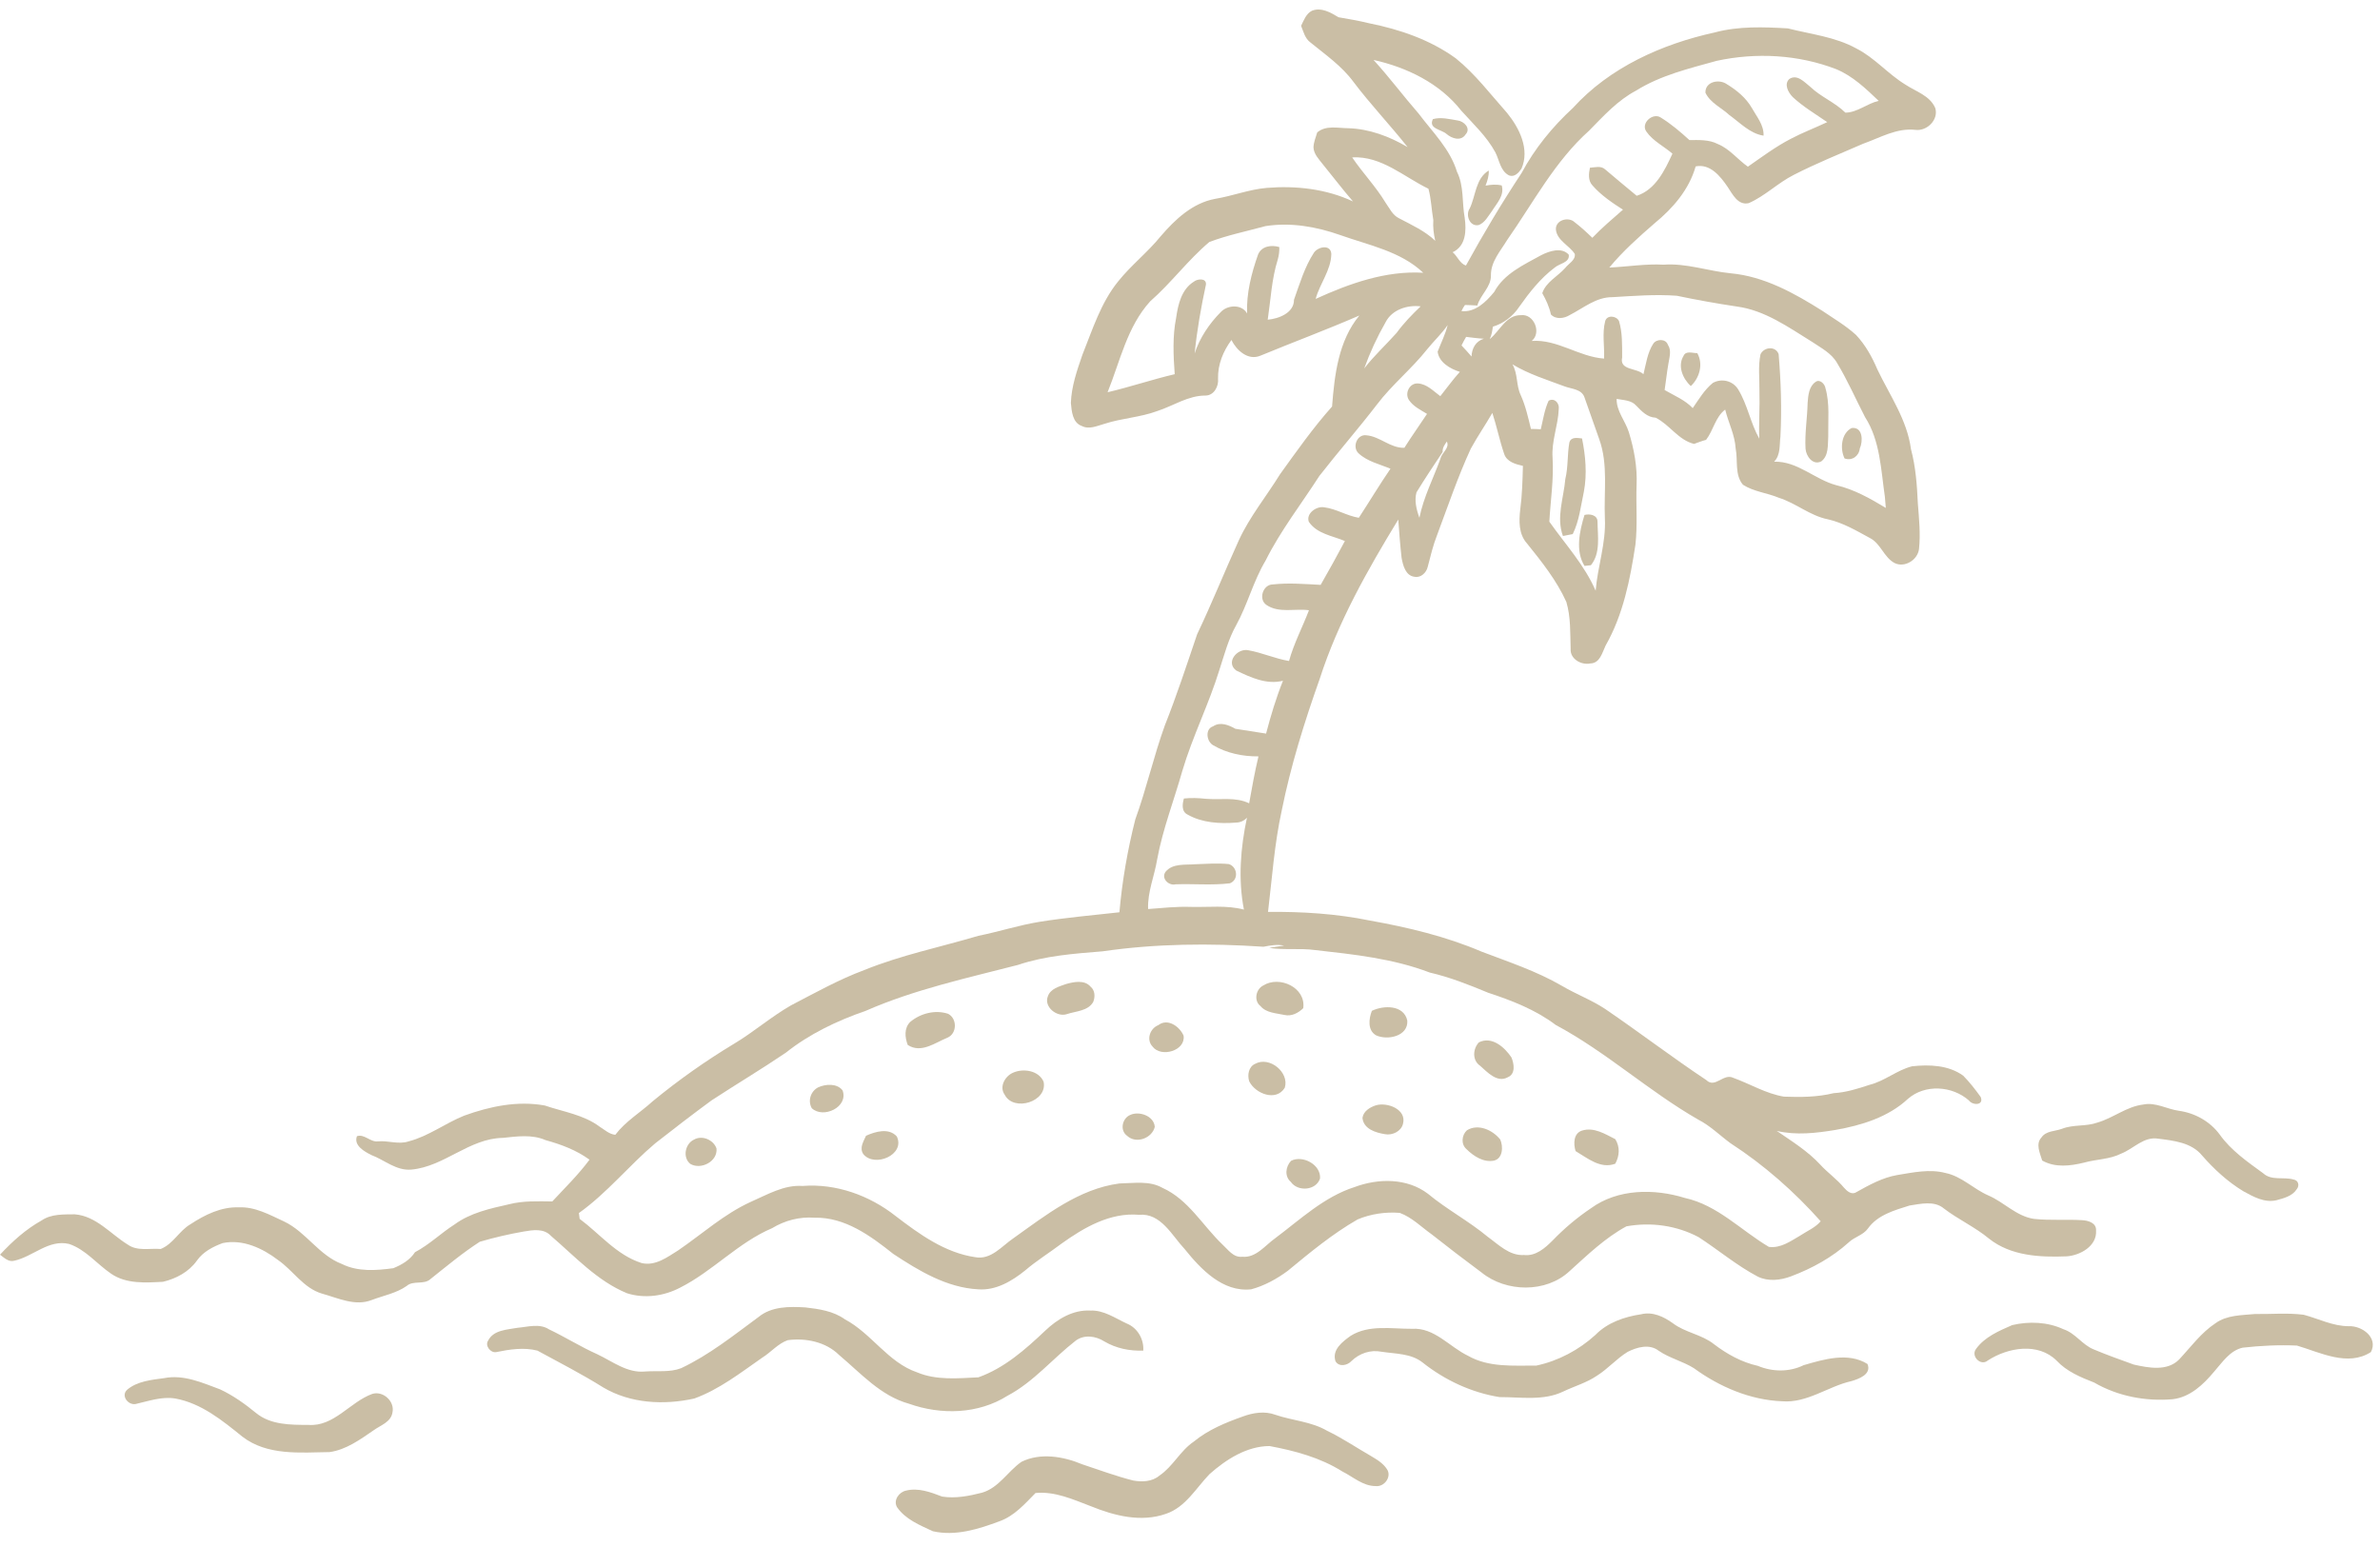
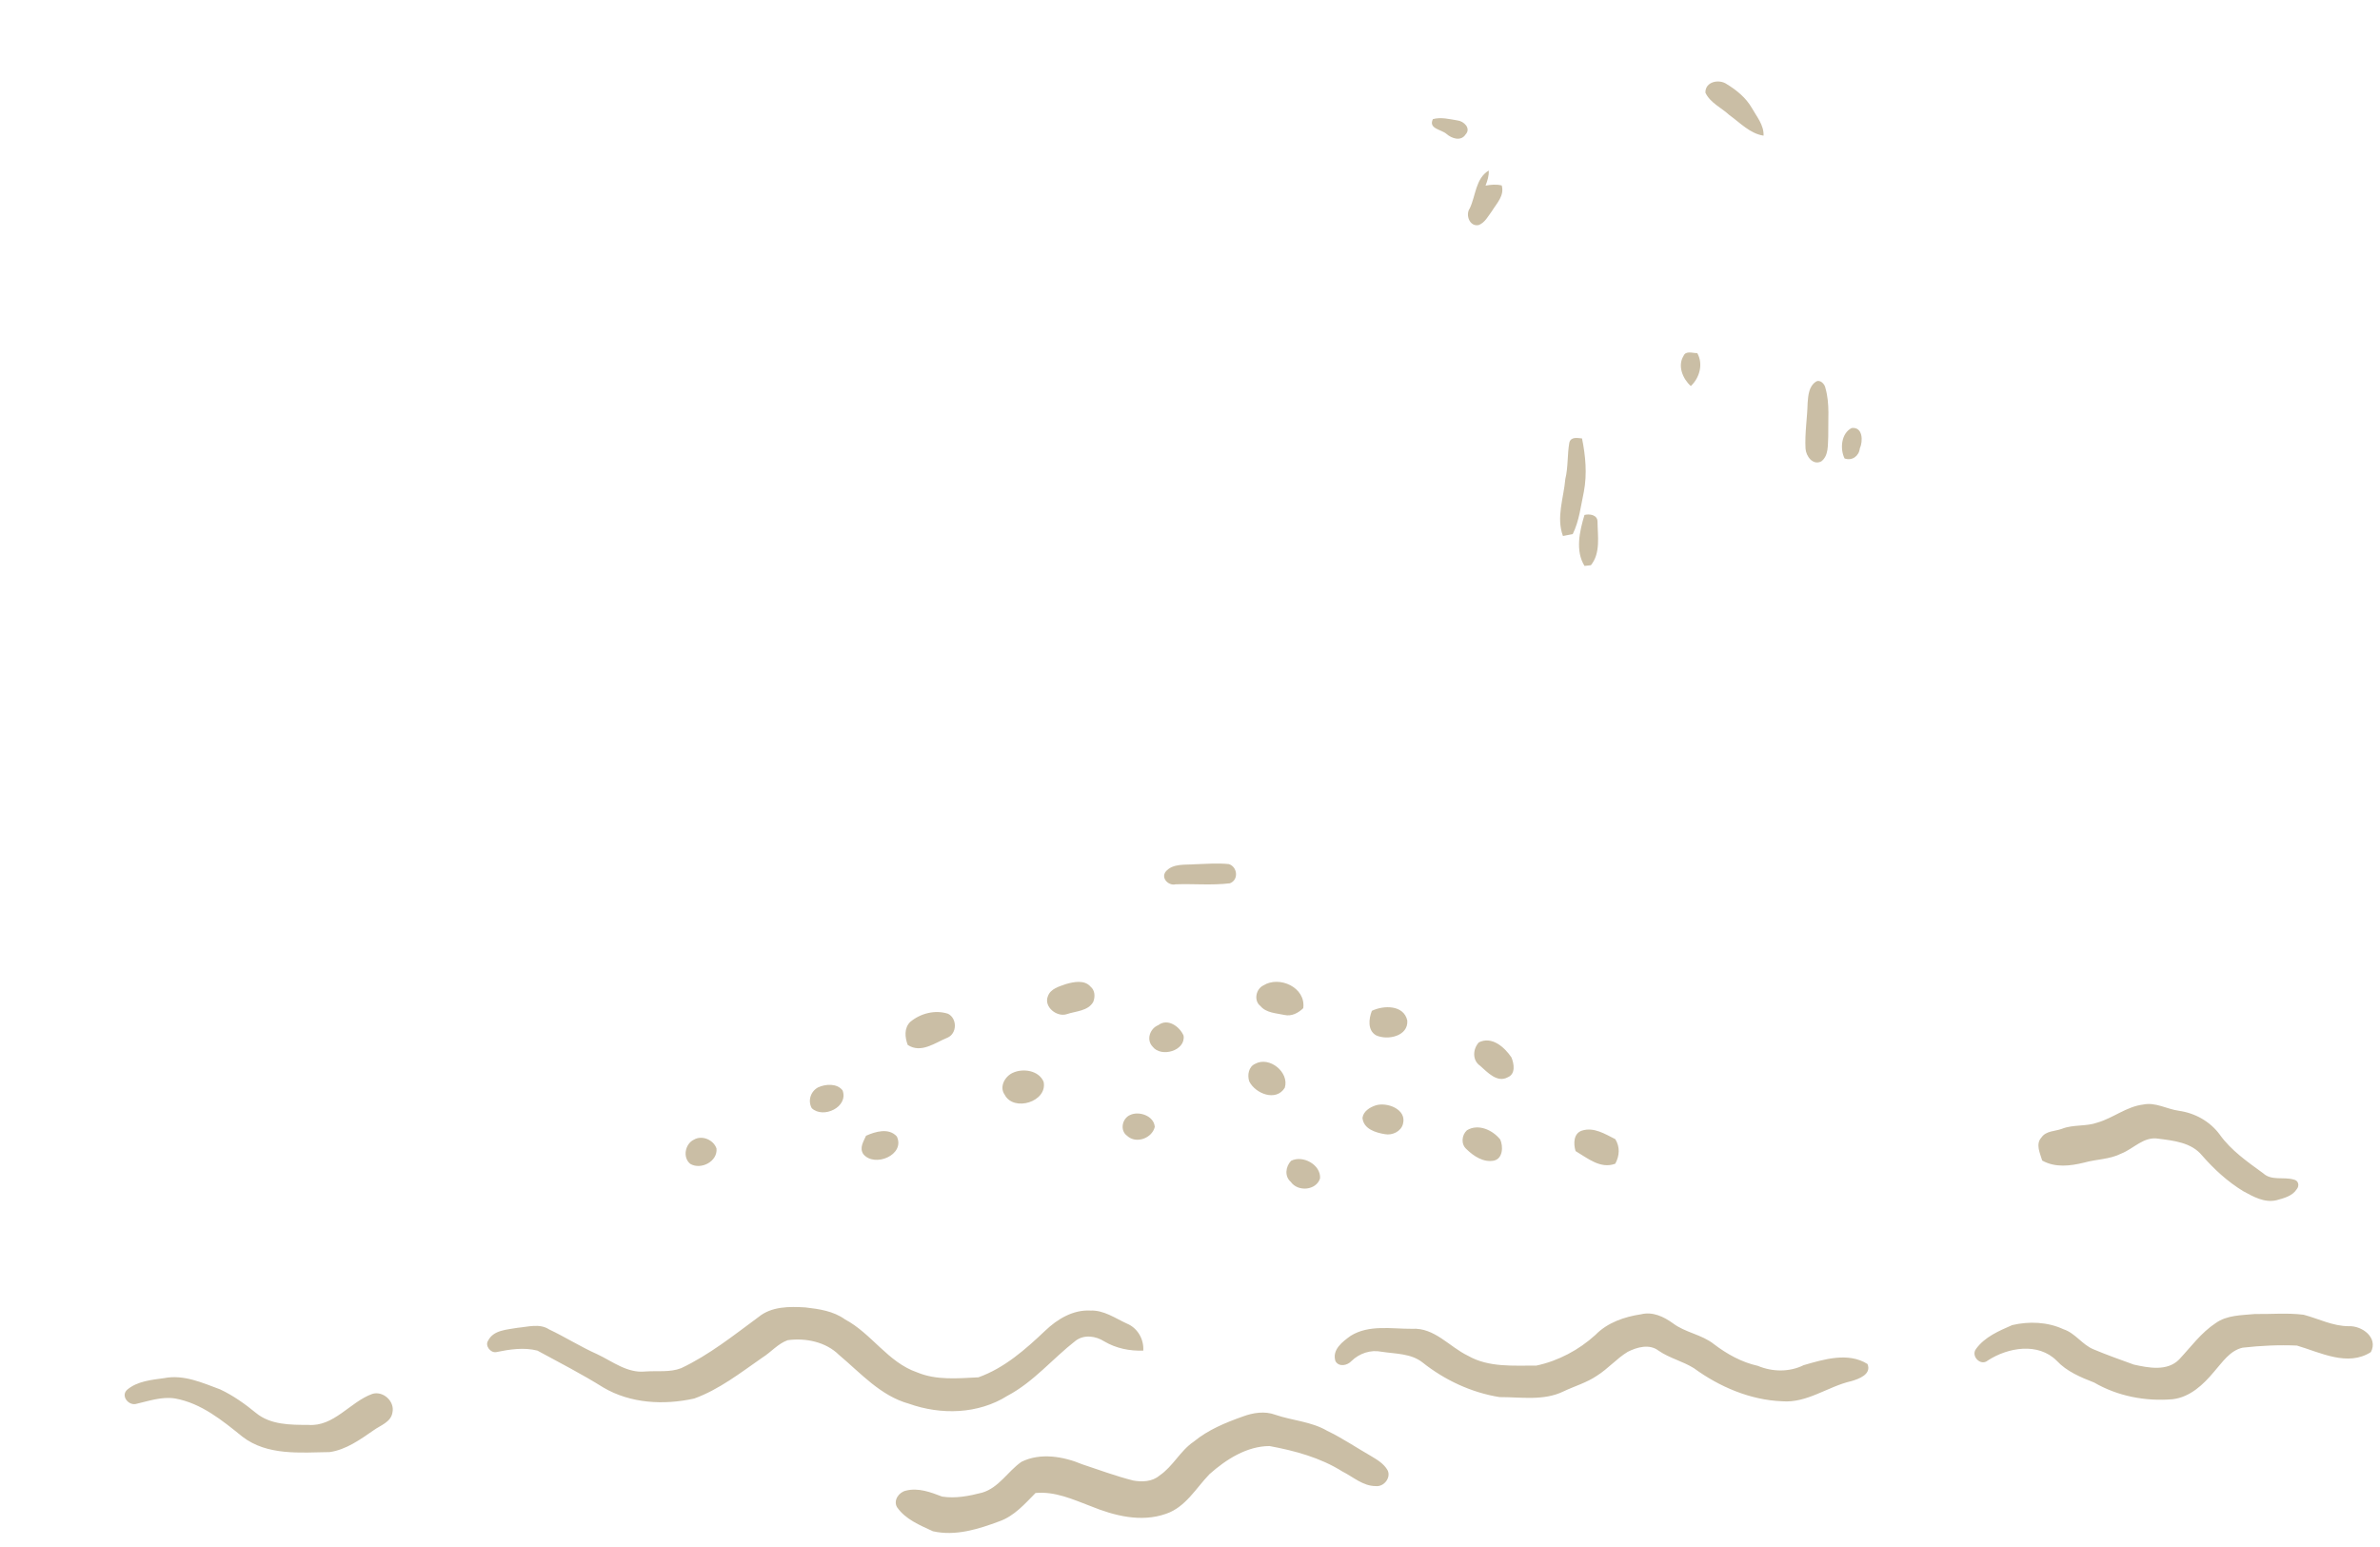
<svg xmlns="http://www.w3.org/2000/svg" width="120" height="78" viewBox="0 0 120 78">
  <g fill="#CABEA5" fill-rule="evenodd">
-     <path d="M55.593,47.966 C54.157,48.082 52.7,48.188 51.327,48.651 C48.736,49.32 46.108,49.889 43.647,50.967 C42.209,51.464 40.818,52.125 39.62,53.078 C38.394,53.91 37.115,54.671 35.872,55.485 C34.914,56.189 33.97,56.915 33.035,57.648 C31.711,58.767 30.61,60.151 29.188,61.162 C29.197,61.238 29.217,61.381 29.227,61.456 C30.252,62.217 31.096,63.286 32.353,63.684 C33.045,63.843 33.639,63.39 34.19,63.047 C35.398,62.221 36.5,61.218 37.843,60.603 C38.685,60.238 39.517,59.732 40.466,59.796 C42.155,59.663 43.841,60.273 45.159,61.313 C46.351,62.225 47.64,63.162 49.163,63.386 C49.965,63.541 50.506,62.831 51.096,62.433 C52.727,61.273 54.391,59.943 56.437,59.671 C57.163,59.659 57.948,59.516 58.611,59.892 C59.917,60.477 60.631,61.787 61.631,62.743 C61.918,63.003 62.184,63.417 62.636,63.366 C63.329,63.429 63.775,62.803 64.283,62.442 C65.557,61.489 66.757,60.344 68.3,59.851 C69.498,59.404 70.942,59.39 71.996,60.189 C72.952,60.983 74.054,61.564 75.01,62.358 C75.557,62.752 76.106,63.325 76.843,63.278 C77.433,63.345 77.904,62.927 78.287,62.541 C78.875,61.932 79.519,61.389 80.217,60.92 C81.567,59.934 83.41,59.922 84.954,60.402 C86.595,60.759 87.779,62.034 89.186,62.868 C89.78,62.947 90.273,62.584 90.755,62.305 C91.108,62.07 91.521,61.903 91.8,61.577 C90.466,60.081 88.94,58.735 87.254,57.643 C86.711,57.246 86.231,56.76 85.627,56.452 C83.127,55.018 80.984,53.037 78.439,51.678 C77.422,50.909 76.228,50.448 75.031,50.053 C74.073,49.655 73.102,49.269 72.092,49.037 C70.245,48.329 68.256,48.121 66.305,47.902 C65.538,47.798 64.757,47.911 63.991,47.794 C64.243,47.743 64.495,47.719 64.747,47.678 C64.395,47.603 64.047,47.67 63.704,47.735 C61.005,47.552 58.273,47.576 55.593,47.966 M72.736,22.792 C72.291,23.461 71.841,24.134 71.42,24.824 C71.304,25.234 71.418,25.701 71.567,26.107 C71.774,25.067 72.271,24.116 72.628,23.127 C72.694,22.812 73.102,22.604 72.952,22.262 C72.84,22.419 72.726,22.57 72.736,22.792 M76.257,18.369 C76.536,18.845 76.438,19.422 76.674,19.92 C76.92,20.462 77.048,21.048 77.191,21.629 C77.353,21.625 77.518,21.633 77.685,21.646 C77.803,21.158 77.874,20.656 78.083,20.203 C78.384,20.042 78.639,20.334 78.592,20.634 C78.559,21.458 78.22,22.243 78.281,23.08 C78.348,24.155 78.177,25.228 78.118,26.303 C78.921,27.441 79.892,28.49 80.453,29.785 C80.551,28.569 80.978,27.386 80.919,26.152 C80.856,24.812 81.098,23.431 80.632,22.139 C80.382,21.433 80.136,20.728 79.887,20.028 C79.739,19.61 79.228,19.614 78.885,19.481 C77.994,19.147 77.073,18.863 76.257,18.369 M73.69,17.417 C73.863,17.592 74.026,17.784 74.195,17.976 C74.209,17.562 74.41,17.202 74.817,17.078 C74.516,17.064 74.217,17.019 73.922,16.986 C73.843,17.123 73.765,17.258 73.69,17.417 M71.963,17.604 C71.182,18.594 70.188,19.389 69.425,20.397 C68.485,21.621 67.471,22.78 66.523,23.996 C65.614,25.409 64.568,26.75 63.812,28.263 C63.193,29.296 62.904,30.479 62.325,31.529 C61.934,32.227 61.735,33 61.487,33.761 C60.956,35.495 60.13,37.125 59.614,38.865 C59.195,40.352 58.627,41.799 58.346,43.321 C58.21,44.165 57.854,44.969 57.887,45.834 C58.601,45.783 59.319,45.699 60.041,45.726 C60.932,45.75 61.843,45.63 62.719,45.862 C62.42,44.328 62.548,42.749 62.872,41.228 C62.734,41.379 62.542,41.47 62.331,41.474 C61.503,41.54 60.618,41.491 59.88,41.073 C59.559,40.917 59.614,40.534 59.693,40.261 C60.059,40.22 60.427,40.236 60.795,40.275 C61.523,40.34 62.294,40.169 62.982,40.503 C63.124,39.71 63.266,38.914 63.452,38.137 C62.662,38.145 61.855,37.978 61.172,37.578 C60.83,37.39 60.748,36.754 61.165,36.621 C61.525,36.378 61.951,36.554 62.29,36.746 C62.803,36.825 63.319,36.909 63.836,36.988 C64.072,36.085 64.342,35.187 64.688,34.324 C63.862,34.534 63.057,34.155 62.335,33.81 C61.772,33.398 62.386,32.666 62.941,32.786 C63.639,32.908 64.292,33.212 64.993,33.327 C65.239,32.439 65.673,31.621 65.998,30.768 C65.294,30.673 64.485,30.928 63.86,30.505 C63.431,30.224 63.675,29.467 64.178,29.467 C64.975,29.379 65.784,29.447 66.588,29.489 C67.007,28.757 67.416,28.021 67.81,27.278 C67.182,27.013 66.397,26.917 65.99,26.307 C65.841,25.885 66.382,25.509 66.759,25.577 C67.369,25.652 67.904,26.007 68.512,26.107 C69.051,25.283 69.553,24.442 70.108,23.633 C69.561,23.402 68.947,23.271 68.506,22.863 C68.156,22.553 68.422,21.876 68.898,21.948 C69.582,22.007 70.1,22.6 70.808,22.578 C71.174,21.996 71.577,21.438 71.951,20.868 C71.624,20.668 71.264,20.497 71.044,20.175 C70.806,19.836 71.071,19.298 71.5,19.334 C71.945,19.363 72.275,19.72 72.62,19.975 C72.952,19.565 73.255,19.134 73.607,18.749 C73.125,18.6 72.551,18.273 72.486,17.729 C72.659,17.282 72.877,16.856 72.991,16.389 C72.692,16.827 72.297,17.19 71.963,17.604 M69.862,16.246 C69.439,16.986 69.075,17.768 68.784,18.577 C69.279,17.935 69.877,17.39 70.414,16.788 C70.774,16.295 71.195,15.86 71.63,15.446 C70.961,15.366 70.186,15.609 69.862,16.246 M63.803,11.401 C62.86,11.66 61.887,11.856 60.974,12.202 C59.898,13.11 59.054,14.263 57.991,15.195 C56.829,16.476 56.477,18.21 55.845,19.777 C56.984,19.51 58.092,19.134 59.229,18.867 C59.16,17.923 59.115,16.96 59.3,16.032 C59.398,15.342 59.573,14.585 60.199,14.198 C60.368,14.059 60.83,14.004 60.805,14.342 C60.557,15.489 60.352,16.648 60.234,17.825 C60.478,17.052 60.974,16.313 61.562,15.723 C61.904,15.366 62.618,15.33 62.878,15.807 C62.839,14.791 63.096,13.783 63.431,12.835 C63.61,12.404 64.104,12.337 64.503,12.457 C64.509,12.663 64.485,12.876 64.424,13.09 C64.115,14.071 64.07,15.107 63.919,16.119 C64.477,16.07 65.249,15.777 65.243,15.114 C65.532,14.306 65.78,13.457 66.25,12.739 C66.454,12.437 67.098,12.302 67.125,12.804 C67.113,13.624 66.545,14.293 66.336,15.071 C68.03,14.298 69.873,13.637 71.76,13.753 C70.625,12.672 69.02,12.366 67.586,11.856 C66.376,11.429 65.081,11.199 63.803,11.401 M68.176,7.935 C68.703,8.716 69.364,9.397 69.854,10.209 C70.058,10.493 70.21,10.852 70.55,11.011 C71.176,11.342 71.841,11.639 72.366,12.141 C72.283,11.788 72.244,11.442 72.268,11.095 C72.175,10.564 72.163,10.03 72.022,9.516 C70.776,8.914 69.653,7.855 68.176,7.935 M86.548,3.069 C85.157,3.457 83.727,3.796 82.491,4.569 C81.563,5.058 80.854,5.844 80.127,6.584 C78.391,8.135 77.304,10.226 75.984,12.111 C75.651,12.663 75.163,13.194 75.173,13.883 C75.185,14.473 74.644,14.859 74.487,15.405 C74.28,15.393 74.073,15.381 73.865,15.377 C73.8,15.464 73.741,15.568 73.686,15.685 C74.384,15.764 74.931,15.213 75.338,14.72 C75.834,13.796 76.828,13.353 77.705,12.867 C78.112,12.659 78.736,12.445 79.096,12.839 C79.161,13.249 78.614,13.282 78.378,13.5 C77.668,14.034 77.109,14.748 76.597,15.473 C76.287,15.94 75.809,16.313 75.271,16.47 C75.242,16.668 75.212,16.899 75.11,17.098 C75.626,16.688 75.932,15.876 76.684,15.891 C77.345,15.807 77.74,16.784 77.229,17.19 C78.531,17.098 79.605,17.992 80.878,18.08 C80.904,17.449 80.776,16.809 80.931,16.203 C81.01,15.868 81.496,15.911 81.631,16.187 C81.809,16.78 81.785,17.406 81.789,18.023 C81.645,18.681 82.511,18.537 82.863,18.867 C82.995,18.345 83.06,17.784 83.361,17.325 C83.524,17.082 83.992,17.07 84.096,17.386 C84.295,17.68 84.163,18.039 84.116,18.369 C84.041,18.792 83.998,19.23 83.931,19.665 C84.417,19.948 84.954,20.163 85.348,20.577 C85.658,20.13 85.94,19.648 86.363,19.306 C86.805,19.063 87.362,19.194 87.633,19.624 C88.111,20.397 88.255,21.325 88.704,22.119 C88.672,21.315 88.737,20.513 88.711,19.716 C88.721,19.096 88.637,18.469 88.765,17.863 C88.94,17.49 89.526,17.433 89.679,17.855 C89.795,19.23 89.841,20.622 89.77,22.007 C89.715,22.433 89.786,22.939 89.451,23.278 C90.637,23.247 91.497,24.175 92.589,24.465 C93.49,24.677 94.3,25.136 95.083,25.609 C95.062,25.413 95.046,25.224 95.036,25.048 C94.835,23.686 94.802,22.223 94.037,21.032 C93.565,20.124 93.157,19.179 92.626,18.302 C92.341,17.804 91.82,17.545 91.367,17.237 C90.175,16.501 88.977,15.636 87.553,15.452 C86.548,15.301 85.544,15.122 84.547,14.912 C83.463,14.832 82.377,14.92 81.299,14.983 C80.477,14.975 79.835,15.534 79.143,15.887 C78.862,16.062 78.443,16.119 78.197,15.856 C78.114,15.468 77.953,15.122 77.762,14.783 C77.941,14.222 78.543,13.934 78.917,13.512 C79.084,13.29 79.448,13.118 79.401,12.804 C79.121,12.37 78.513,12.131 78.449,11.584 C78.409,11.095 79.084,10.907 79.395,11.205 C79.708,11.446 80.001,11.713 80.286,11.99 C80.768,11.484 81.305,11.034 81.83,10.572 C81.279,10.218 80.723,9.844 80.292,9.348 C80.06,9.102 80.105,8.747 80.164,8.457 C80.416,8.441 80.721,8.341 80.937,8.545 C81.462,8.991 81.991,9.432 82.523,9.871 C83.465,9.573 83.939,8.588 84.325,7.747 C83.892,7.374 83.343,7.111 83.014,6.639 C82.704,6.217 83.339,5.652 83.744,5.931 C84.258,6.25 84.728,6.648 85.18,7.062 C85.658,7.062 86.17,7.031 86.612,7.262 C87.209,7.504 87.608,8.039 88.129,8.404 C88.835,7.914 89.524,7.396 90.287,7.002 C90.885,6.684 91.519,6.448 92.129,6.158 C91.542,5.752 90.919,5.385 90.395,4.899 C90.163,4.667 89.933,4.24 90.222,3.979 C90.622,3.724 90.982,4.149 91.275,4.377 C91.806,4.887 92.514,5.158 93.045,5.679 C93.641,5.676 94.143,5.217 94.723,5.085 C94.078,4.469 93.417,3.834 92.583,3.488 C90.675,2.751 88.54,2.635 86.548,3.069 M65.601,1.301 C65.742,1.017 65.856,0.687 66.151,0.54 C66.624,0.356 67.092,0.632 67.489,0.87 C68.001,0.958 68.516,1.046 69.02,1.17 C70.57,1.48 72.106,2.002 73.399,2.939 C74.384,3.734 75.151,4.754 75.991,5.699 C76.611,6.46 77.14,7.533 76.713,8.504 C76.578,8.704 76.367,8.947 76.092,8.847 C75.647,8.628 75.6,8.073 75.393,7.676 C74.957,6.874 74.28,6.25 73.678,5.581 C72.592,4.197 70.936,3.396 69.254,3.022 C70.049,3.891 70.755,4.842 71.528,5.727 C72.232,6.664 73.113,7.512 73.462,8.663 C73.822,9.385 73.708,10.209 73.851,10.987 C73.94,11.621 73.916,12.408 73.243,12.717 C73.483,12.91 73.601,13.294 73.914,13.386 C74.788,11.796 75.72,10.234 76.721,8.72 C77.382,7.484 78.279,6.388 79.306,5.444 C81.163,3.396 83.803,2.217 86.461,1.635 C87.659,1.313 88.92,1.36 90.142,1.431 C91.302,1.727 92.526,1.854 93.592,2.441 C94.517,2.906 95.193,3.734 96.077,4.269 C96.604,4.62 97.306,4.816 97.578,5.452 C97.751,6.038 97.161,6.623 96.574,6.548 C95.632,6.441 94.798,6.943 93.944,7.245 C92.77,7.755 91.584,8.233 90.445,8.816 C89.644,9.218 88.995,9.883 88.172,10.242 C87.622,10.368 87.358,9.791 87.108,9.424 C86.742,8.887 86.227,8.241 85.495,8.39 C85.161,9.565 84.348,10.501 83.424,11.258 C82.619,11.956 81.822,12.668 81.142,13.49 C82.06,13.449 82.965,13.294 83.882,13.345 C85.031,13.261 86.125,13.669 87.256,13.779 C88.951,13.934 90.468,14.779 91.883,15.672 C92.457,16.062 93.065,16.417 93.582,16.888 C94.049,17.386 94.389,17.992 94.656,18.624 C95.28,19.932 96.159,21.17 96.352,22.649 C96.59,23.537 96.655,24.459 96.698,25.379 C96.757,26.14 96.838,26.909 96.757,27.678 C96.694,28.227 96.041,28.641 95.528,28.39 C94.985,28.104 94.831,27.407 94.281,27.127 C93.602,26.758 92.921,26.354 92.16,26.183 C91.259,26.003 90.551,25.367 89.693,25.099 C89.097,24.848 88.428,24.793 87.881,24.442 C87.454,23.941 87.633,23.218 87.513,22.621 C87.474,21.927 87.146,21.315 86.984,20.652 C86.489,21.023 86.39,21.701 86.02,22.178 C85.814,22.231 85.615,22.311 85.414,22.382 C84.618,22.186 84.187,21.413 83.477,21.06 C83.046,21.04 82.774,20.732 82.497,20.45 C82.247,20.167 81.842,20.179 81.511,20.112 C81.498,20.728 81.944,21.215 82.125,21.784 C82.389,22.645 82.558,23.545 82.517,24.451 C82.481,25.45 82.57,26.454 82.46,27.453 C82.194,29.208 81.842,30.997 80.955,32.549 C80.786,32.896 80.675,33.439 80.188,33.451 C79.735,33.547 79.159,33.231 79.192,32.721 C79.167,31.925 79.202,31.115 78.976,30.35 C78.484,29.263 77.734,28.323 76.993,27.402 C76.566,26.931 76.582,26.262 76.652,25.681 C76.747,24.952 76.767,24.218 76.786,23.49 C76.414,23.406 75.97,23.286 75.84,22.884 C75.606,22.203 75.468,21.497 75.244,20.819 C74.896,21.425 74.494,22.007 74.156,22.625 C73.505,24.039 73.009,25.509 72.462,26.968 C72.256,27.486 72.128,28.039 71.984,28.586 C71.921,28.869 71.642,29.143 71.329,29.083 C70.865,29.032 70.737,28.502 70.668,28.123 C70.595,27.482 70.548,26.837 70.501,26.195 C68.947,28.745 67.458,31.37 66.539,34.232 C65.768,36.403 65.077,38.614 64.623,40.877 C64.255,42.556 64.139,44.271 63.934,45.977 C65.654,45.962 67.387,46.068 69.075,46.415 C70.991,46.758 72.903,47.213 74.703,47.982 C76.074,48.504 77.477,48.965 78.755,49.708 C79.462,50.126 80.243,50.416 80.931,50.871 C82.649,52.042 84.299,53.304 86.032,54.457 C86.479,54.894 86.896,54.098 87.393,54.345 C88.243,54.651 89.038,55.142 89.947,55.293 C90.783,55.324 91.631,55.32 92.449,55.118 C93.079,55.081 93.675,54.891 94.267,54.696 C95.032,54.504 95.644,53.955 96.403,53.763 C97.275,53.667 98.241,53.7 98.982,54.233 C99.305,54.559 99.592,54.926 99.864,55.306 C100.049,55.744 99.458,55.744 99.273,55.485 C98.431,54.743 97.06,54.651 96.199,55.404 C95.205,56.33 93.856,56.74 92.551,56.97 C91.57,57.133 90.563,57.25 89.585,57.021 C90.346,57.543 91.143,58.035 91.776,58.719 C92.152,59.131 92.614,59.449 92.974,59.883 C93.122,60.051 93.356,60.265 93.594,60.11 C94.249,59.743 94.918,59.373 95.664,59.245 C96.464,59.114 97.294,58.931 98.095,59.143 C98.908,59.31 99.5,59.947 100.249,60.273 C101.044,60.612 101.662,61.322 102.547,61.456 C103.353,61.544 104.166,61.473 104.976,61.521 C105.277,61.536 105.708,61.652 105.683,62.042 C105.738,62.827 104.878,63.302 104.197,63.345 C102.856,63.4 101.382,63.325 100.289,62.454 C99.58,61.866 98.738,61.489 98.014,60.934 C97.527,60.524 96.842,60.699 96.279,60.783 C95.52,61.022 94.664,61.258 94.18,61.944 C93.94,62.278 93.504,62.362 93.216,62.639 C92.374,63.4 91.363,63.955 90.303,64.353 C89.774,64.553 89.158,64.624 88.631,64.369 C87.574,63.812 86.652,63.031 85.649,62.38 C84.539,61.787 83.241,61.607 82.003,61.832 C80.925,62.417 80.042,63.274 79.139,64.09 C77.953,65.202 75.932,65.163 74.695,64.155 C73.851,63.529 73.013,62.89 72.189,62.238 C71.66,61.862 71.193,61.381 70.578,61.154 C69.864,61.095 69.11,61.205 68.449,61.485 C67.182,62.213 66.051,63.149 64.926,64.078 C64.373,64.486 63.751,64.828 63.083,65.008 C61.654,65.163 60.551,63.998 59.734,62.982 C59.085,62.293 58.534,61.15 57.429,61.25 C55.973,61.126 54.661,61.887 53.52,62.705 C52.914,63.162 52.263,63.564 51.685,64.059 C51.018,64.596 50.211,65.075 49.324,65.008 C47.742,64.926 46.336,64.078 45.043,63.225 C43.9,62.317 42.604,61.36 41.068,61.397 C40.316,61.342 39.578,61.532 38.933,61.923 C37.218,62.652 35.947,64.086 34.298,64.92 C33.482,65.349 32.504,65.489 31.615,65.206 C30.11,64.588 28.995,63.353 27.783,62.317 C27.421,61.923 26.87,62.015 26.398,62.095 C25.656,62.225 24.917,62.397 24.193,62.609 C23.321,63.17 22.519,63.843 21.71,64.486 C21.372,64.8 20.841,64.537 20.498,64.843 C19.977,65.206 19.334,65.322 18.751,65.544 C17.902,65.879 17.04,65.444 16.228,65.222 C15.297,64.943 14.782,64.059 14.016,63.529 C13.231,62.931 12.236,62.468 11.229,62.676 C10.735,62.86 10.239,63.115 9.927,63.561 C9.527,64.127 8.878,64.473 8.217,64.628 C7.334,64.675 6.362,64.745 5.599,64.218 C4.885,63.733 4.318,62.998 3.48,62.719 C2.451,62.48 1.67,63.353 0.728,63.564 C0.433,63.651 0.212,63.413 0,63.262 C0.616,62.597 1.304,61.978 2.097,61.536 C2.585,61.201 3.205,61.234 3.771,61.226 C4.851,61.313 5.567,62.213 6.435,62.748 C6.925,63.102 7.548,62.927 8.103,62.974 C8.738,62.719 9.033,62.054 9.608,61.723 C10.328,61.25 11.152,60.842 12.033,60.875 C12.854,60.832 13.601,61.254 14.327,61.589 C15.435,62.117 16.08,63.294 17.245,63.733 C18.045,64.131 18.974,64.059 19.831,63.943 C20.256,63.772 20.675,63.525 20.925,63.135 C21.647,62.756 22.233,62.174 22.914,61.74 C23.715,61.15 24.712,60.934 25.664,60.72 C26.378,60.536 27.116,60.569 27.846,60.577 C28.489,59.887 29.164,59.226 29.723,58.472 C29.058,57.986 28.292,57.703 27.504,57.484 C26.821,57.186 26.068,57.297 25.353,57.372 C23.658,57.397 22.399,58.823 20.74,58.971 C19.981,59.039 19.391,58.488 18.724,58.237 C18.368,58.058 17.823,57.756 17.996,57.288 C18.37,57.158 18.673,57.597 19.054,57.548 C19.572,57.497 20.097,57.719 20.603,57.548 C21.608,57.288 22.446,56.636 23.402,56.252 C24.694,55.783 26.095,55.489 27.47,55.74 C28.399,56.058 29.424,56.201 30.234,56.807 C30.482,56.962 30.716,57.186 31.023,57.217 C31.538,56.536 32.288,56.093 32.911,55.524 C34.208,54.457 35.587,53.484 37.023,52.619 C38.012,52.025 38.882,51.264 39.881,50.691 C41.095,50.061 42.291,49.388 43.578,48.91 C45.441,48.153 47.412,47.754 49.33,47.184 C50.361,46.978 51.368,46.648 52.409,46.479 C53.748,46.264 55.098,46.148 56.441,45.997 C56.579,44.42 56.852,42.849 57.242,41.315 C57.807,39.759 58.169,38.129 58.733,36.57 C59.333,35.061 59.837,33.518 60.358,31.984 C61.102,30.422 61.747,28.812 62.463,27.239 C63.012,26.048 63.85,25.028 64.534,23.92 C65.376,22.749 66.207,21.57 67.163,20.497 C67.287,18.9 67.483,17.186 68.54,15.907 C66.891,16.625 65.207,17.249 63.547,17.935 C62.917,18.194 62.355,17.664 62.089,17.143 C61.674,17.708 61.397,18.373 61.414,19.092 C61.454,19.473 61.216,19.94 60.781,19.944 C59.904,19.94 59.164,20.462 58.353,20.724 C57.496,21.044 56.567,21.083 55.698,21.366 C55.33,21.466 54.917,21.672 54.545,21.478 C54.075,21.315 54.033,20.732 53.994,20.318 C54.022,19.481 54.303,18.677 54.572,17.896 C55.084,16.621 55.501,15.267 56.38,14.185 C57.033,13.369 57.866,12.721 58.523,11.911 C59.252,11.062 60.126,10.238 61.265,10.026 C62.142,9.883 62.982,9.548 63.873,9.473 C65.347,9.353 66.871,9.524 68.221,10.158 C67.69,9.548 67.206,8.904 66.696,8.282 C66.494,8.022 66.24,7.767 66.226,7.429 C66.236,7.158 66.344,6.919 66.415,6.676 C66.852,6.305 67.446,6.46 67.965,6.464 C69.031,6.492 70.056,6.878 70.971,7.417 C70.086,6.297 69.102,5.268 68.243,4.13 C67.654,3.328 66.83,2.759 66.073,2.141 C65.795,1.939 65.721,1.596 65.601,1.301" />
    <path d="M85.988 4.675C85.969 4.11 86.681 3.97 87.068 4.245 87.56 4.545 88.024 4.922 88.321 5.432 88.567 5.875 88.941 6.297 88.919 6.84 88.233 6.736 87.737 6.189 87.198 5.804 86.793 5.428 86.232 5.19 85.988 4.675M72.247 6.006C72.656 5.894 73.081 6.006 73.49 6.073 73.803 6.106 74.185 6.469 73.895 6.779 73.659 7.142 73.195 6.983 72.931 6.751 72.666 6.52 72.009 6.496 72.247 6.006M74.106 10.505C74.411 9.868 74.397 8.995 75.062 8.599 75.08 8.854 74.997 9.113 74.901 9.36 75.168 9.309 75.442 9.285 75.717 9.35 75.865 9.86 75.465 10.25 75.221 10.647 75.032 10.898 74.875 11.219 74.564 11.345 74.098 11.453 73.876 10.827 74.106 10.505M84.881 17.951C84.997 17.66 85.351 17.813 85.577 17.804 85.886 18.353 85.699 19.043 85.252 19.465 84.845 19.102 84.574 18.449 84.881 17.951M91.545 19.254C91.755 19.099 92.011 19.362 92.04 19.573 92.265 20.358 92.166 21.19 92.18 22.008 92.153 22.427 92.212 22.971 91.83 23.263 91.401 23.481 91.059 22.996 91.035 22.62 90.992 21.847 91.124 21.08 91.141 20.311 91.169 19.932 91.208 19.481 91.545 19.254M93.003 23.115C92.763 22.626 92.834 21.844 93.361 21.581 93.927 21.51 93.941 22.238 93.772 22.613 93.729 22.995 93.382 23.25 93.003 23.115M79.127 22.314C79.211 22.008 79.534 22.084 79.766 22.106 79.943 22.983 80.028 23.891 79.86 24.785 79.705 25.505 79.628 26.256 79.298 26.929 79.172 26.951 78.924 27.004 78.804 27.025 78.456 26.088 78.843 25.103 78.924 24.15 79.072 23.546 79.018 22.92 79.127 22.314M79.89 25.964C80.146 25.897 80.547 25.956 80.547 26.303 80.553 27.027 80.712 27.888 80.213 28.498 80.134 28.51 79.973 28.526 79.892 28.534 79.418 27.778 79.644 26.77 79.89 25.964M60.26 43.575C60.824 43.555 61.391 43.512 61.956 43.567 62.392 43.699 62.471 44.36 62.011 44.536 61.106 44.646 60.185 44.554 59.276 44.587 58.92 44.675 58.521 44.277 58.775 43.946 59.135 43.52 59.762 43.618 60.26 43.575M53.751 49.615C54.144 49.503 54.685 49.393 54.988 49.75 55.208 49.929 55.228 50.256 55.12 50.519 54.854 50.982 54.245 50.978 53.79 51.133 53.285 51.3 52.618 50.762 52.834 50.233 52.966 49.846 53.414 49.736 53.751 49.615M63.696 49.687C64.504 49.177 65.854 49.787 65.71 50.834 65.458 51.074 65.124 51.258 64.76 51.174 64.341 51.082 63.843 51.074 63.55 50.723 63.202 50.452 63.324 49.867 63.696 49.687M69.17 50.966C69.762 50.678 70.781 50.66 70.956 51.456 71.013 52.245 69.966 52.467 69.388 52.204 68.941 51.957 69.014 51.364 69.17 50.966M45.89 51.528C46.408 51.093 47.147 50.901 47.8 51.114 48.267 51.348 48.263 52.113 47.769 52.321 47.141 52.576 46.441 53.129 45.768 52.686 45.623 52.301 45.579 51.842 45.89 51.528M58.403 51.687C58.873 51.324 59.479 51.754 59.676 52.217 59.79 52.978 58.547 53.337 58.116 52.774 57.777 52.419 57.986 51.85 58.403 51.687M74.565 52.556C75.22 52.229 75.859 52.798 76.206 53.313 76.339 53.627 76.428 54.153 76.021 54.316 75.488 54.612 74.996 54.061 74.626 53.735 74.219 53.455 74.262 52.882 74.565 52.556M63.281 53.64C64.005 53.238 65.018 54.066 64.78 54.843 64.345 55.559 63.293 55.145 62.986 54.521 62.883 54.201 62.956 53.786 63.281 53.64M51.06 54.094C51.577 53.851 52.374 53.967 52.618 54.54 52.834 55.548 51.107 56.079 50.655 55.193 50.371 54.795 50.672 54.269 51.06 54.094M41.246 54.827C41.626 54.651 42.204 54.613 42.483 54.978 42.794 55.814 41.51 56.424 40.929 55.875 40.717 55.496 40.878 55.023 41.246 54.827M69.357 55.735C69.923 55.552 70.935 55.923 70.74 56.659 70.653 57.043 70.199 57.257 69.833 57.186 69.363 57.11 68.747 56.927 68.696 56.362 68.743 56.027 69.07 55.831 69.357 55.735M105.753 56.6C106.552 56.369 107.217 55.794 108.057 55.692 108.682 55.559 109.253 55.923 109.861 56.006 110.665 56.118 111.427 56.537 111.917 57.202 112.491 58.009 113.321 58.581 114.112 59.158 114.531 59.544 115.137 59.325 115.642 59.472 115.888 59.509 115.959 59.784 115.792 59.974 115.576 60.309 115.141 60.417 114.775 60.517 114.175 60.655 113.616 60.341 113.109 60.062 112.32 59.584 111.635 58.954 111.029 58.26 110.492 57.603 109.599 57.512 108.818 57.412 108.084 57.293 107.581 57.918 106.957 58.162 106.373 58.46 105.7 58.444 105.08 58.619 104.38 58.791 103.621 58.883 102.968 58.515 102.859 58.146 102.625 57.687 102.926 57.357 103.162 57.006 103.613 57.047 103.965 56.914 104.539 56.688 105.179 56.808 105.753 56.6M56.983 56.217C57.432 56.005 58.185 56.26 58.224 56.819 58.089 57.388 57.286 57.692 56.832 57.27 56.446 56.995 56.582 56.385 56.983 56.217M73.961 56.99C74.531 56.639 75.257 56.974 75.641 57.453 75.798 57.798 75.782 58.42 75.318 58.52 74.795 58.62 74.301 58.294 73.943 57.943 73.652 57.692 73.697 57.233 73.961 56.99M43.665 57.265C44.135 57.053 44.815 56.851 45.219 57.302 45.657 58.234 44.082 58.887 43.525 58.185 43.32 57.867 43.543 57.549 43.665 57.265M79.441 58.038C79.329 57.671 79.331 57.147 79.761 57.006 80.365 56.814 80.924 57.177 81.443 57.436 81.687 57.83 81.66 58.269 81.443 58.675 80.694 58.954 80.043 58.393 79.441 58.038M34.991 57.46C35.398 57.222 35.978 57.469 36.126 57.907 36.193 58.56 35.345 58.999 34.806 58.684 34.402 58.36 34.546 57.664 34.991 57.46M65.097 58.528C65.683 58.226 66.61 58.724 66.557 59.418 66.36 60.03 65.434 60.099 65.083 59.591 64.755 59.31 64.82 58.816 65.097 58.528M38.239 66.409C38.9 65.863 39.797 65.871 40.606 65.92 41.298 65.999 42.022 66.103 42.602 66.522 43.944 67.233 44.77 68.692 46.24 69.194 47.212 69.604 48.301 69.494 49.332 69.445 50.644 68.976 51.701 68.039 52.698 67.095 53.31 66.509 54.103 66.03 54.978 66.079 55.655 66.05 56.227 66.464 56.819 66.736 57.351 66.952 57.683 67.521 57.644 68.098 56.957 68.123 56.278 67.986 55.684 67.637 55.25 67.358 54.661 67.274 54.231 67.601 53.07 68.504 52.116 69.677 50.8 70.373 49.324 71.305 47.446 71.352 45.833 70.777 44.398 70.381 43.405 69.239 42.303 68.315 41.638 67.656 40.619 67.45 39.716 67.572 39.221 67.748 38.876 68.178 38.434 68.453 37.344 69.21 36.27 70.055 35.005 70.514 33.478 70.852 31.793 70.769 30.415 69.955 29.341 69.282 28.21 68.704 27.097 68.098 26.416 67.923 25.694 68.035 25.015 68.174 24.728 68.223 24.439 67.843 24.612 67.593 24.884 67.054 25.574 67.044 26.09 66.948 26.615 66.903 27.205 66.715 27.683 67.027 28.505 67.417 29.276 67.907 30.109 68.278 30.882 68.641 31.625 69.243 32.532 69.151 33.136 69.106 33.77 69.206 34.344 68.984 35.76 68.315 36.984 67.333 38.239 66.409M82.742 66.266C83.328 66.123 83.879 66.382 84.345 66.717 84.973 67.194 85.805 67.282 86.422 67.776 87.081 68.277 87.815 68.685 88.632 68.867 89.369 69.175 90.221 69.187 90.941 68.832 91.96 68.536 93.188 68.163 94.159 68.773 94.376 69.289 93.729 69.526 93.349 69.636 92.161 69.903 91.116 70.756 89.849 70.652 88.248 70.589 86.694 69.924 85.411 68.987 84.845 68.632 84.176 68.481 83.627 68.102 83.163 67.745 82.543 67.922 82.071 68.159 81.512 68.498 81.079 69.012 80.519 69.363 80.003 69.716 79.394 69.887 78.833 70.154 77.83 70.644 76.683 70.438 75.609 70.442 74.194 70.217 72.841 69.585 71.719 68.691 71.139 68.235 70.35 68.263 69.656 68.155 69.105 68.043 68.544 68.235 68.145 68.62 67.94 68.849 67.508 68.942 67.333 68.628 67.15 68.047 67.695 67.645 68.1 67.353 69.024 66.776 70.165 67.006 71.192 66.998 72.331 66.927 73.073 67.908 74.023 68.361 75.062 68.955 76.311 68.849 77.466 68.853 78.571 68.616 79.606 68.067 80.442 67.306 81.048 66.684 81.902 66.392 82.742 66.266M111.708 66.716C112.279 66.302 113.019 66.318 113.693 66.253 114.51 66.265 115.334 66.186 116.152 66.29 116.904 66.49 117.624 66.867 118.426 66.867 119.091 66.837 119.92 67.438 119.542 68.171 118.373 68.923 116.99 68.191 115.812 67.844 114.899 67.803 113.981 67.848 113.076 67.95 112.426 68.095 112.047 68.697 111.63 69.166 111.093 69.813 110.416 70.449 109.546 70.549 108.185 70.666 106.775 70.398 105.59 69.709 104.908 69.442 104.209 69.154 103.7 68.609 102.767 67.673 101.239 67.936 100.224 68.597 99.868 68.899 99.358 68.377 99.63 68.016 100.068 67.406 100.792 67.102 101.455 66.812 102.307 66.612 103.243 66.649 104.044 67.022 104.642 67.218 104.988 67.808 105.567 68.038 106.228 68.318 106.91 68.556 107.587 68.803 108.331 68.968 109.273 69.154 109.873 68.544 110.461 67.916 110.981 67.194 111.708 66.716M8.279 69.485C9.263 69.293 10.192 69.716 11.093 70.05 11.752 70.358 12.346 70.781 12.908 71.242 13.638 71.843 14.641 71.843 15.536 71.843 16.835 71.948 17.639 70.693 18.765 70.283 19.315 70.107 19.919 70.66 19.786 71.227 19.707 71.707 19.182 71.864 18.832 72.119 18.161 72.58 17.456 73.094 16.624 73.214 15.133 73.237 13.473 73.404 12.216 72.433 11.205 71.615 10.148 70.752 8.838 70.513 8.15 70.401 7.491 70.644 6.828 70.793 6.442 70.848 6.084 70.358 6.416 70.067 6.926 69.636 7.642 69.573 8.279 69.485M62.662 71.421C63.182 71.227 63.77 71.135 64.303 71.333 65.165 71.629 66.117 71.672 66.919 72.143 67.689 72.512 68.393 72.994 69.137 73.42 69.447 73.604 69.78 73.804 69.965 74.134 70.146 74.513 69.77 74.979 69.363 74.928 68.721 74.932 68.222 74.46 67.683 74.193 66.573 73.493 65.285 73.147 64.01 72.91 62.863 72.914 61.82 73.585 60.984 74.326 60.302 75.032 59.775 75.994 58.793 76.325 57.534 76.772 56.18 76.425 54.99 75.939 54.099 75.601 53.188 75.183 52.211 75.278 51.674 75.823 51.146 76.433 50.401 76.7 49.34 77.098 48.174 77.465 47.037 77.206 46.38 76.9 45.652 76.609 45.227 75.99 45.028 75.64 45.333 75.229 45.679 75.158 46.305 74.999 46.925 75.238 47.503 75.458 48.172 75.564 48.864 75.429 49.512 75.262 50.365 75.015 50.812 74.183 51.504 73.704 52.457 73.234 53.619 73.432 54.571 73.832 55.421 74.114 56.263 74.426 57.135 74.648 57.581 74.728 58.093 74.711 58.457 74.401 59.145 73.938 59.503 73.151 60.188 72.688 60.914 72.09 61.787 71.731 62.662 71.421" />
  </g>
</svg>